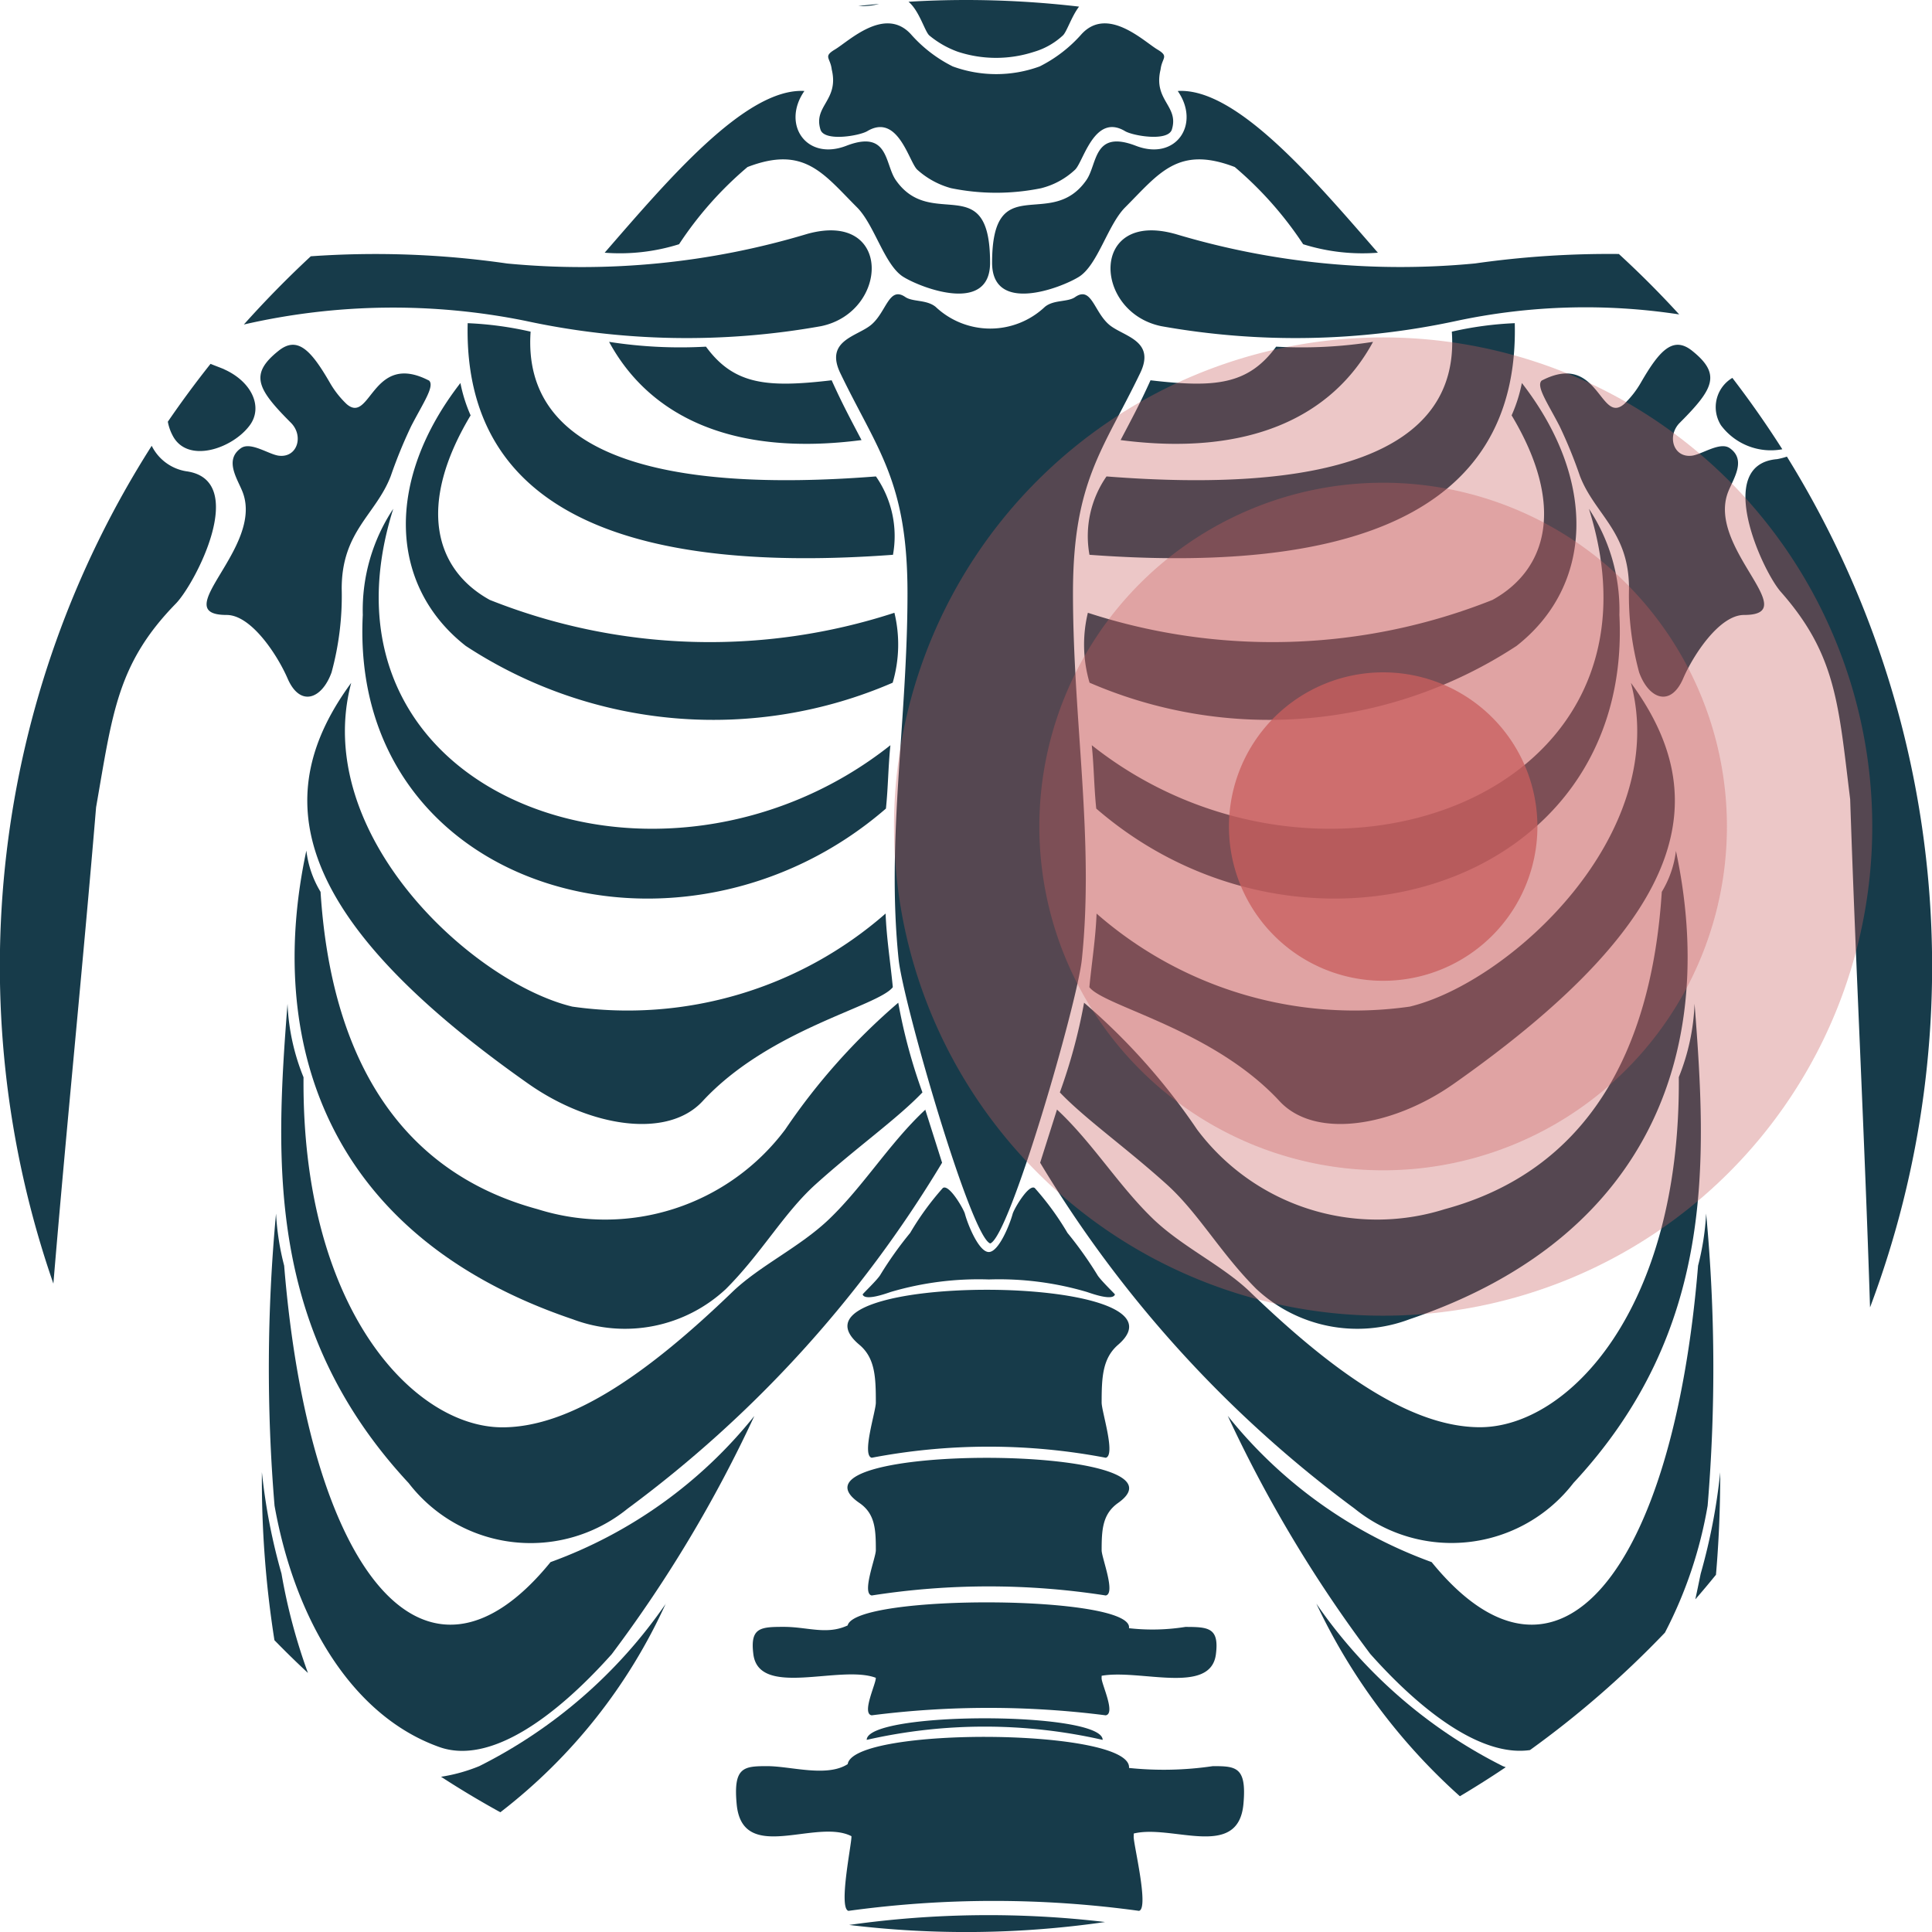
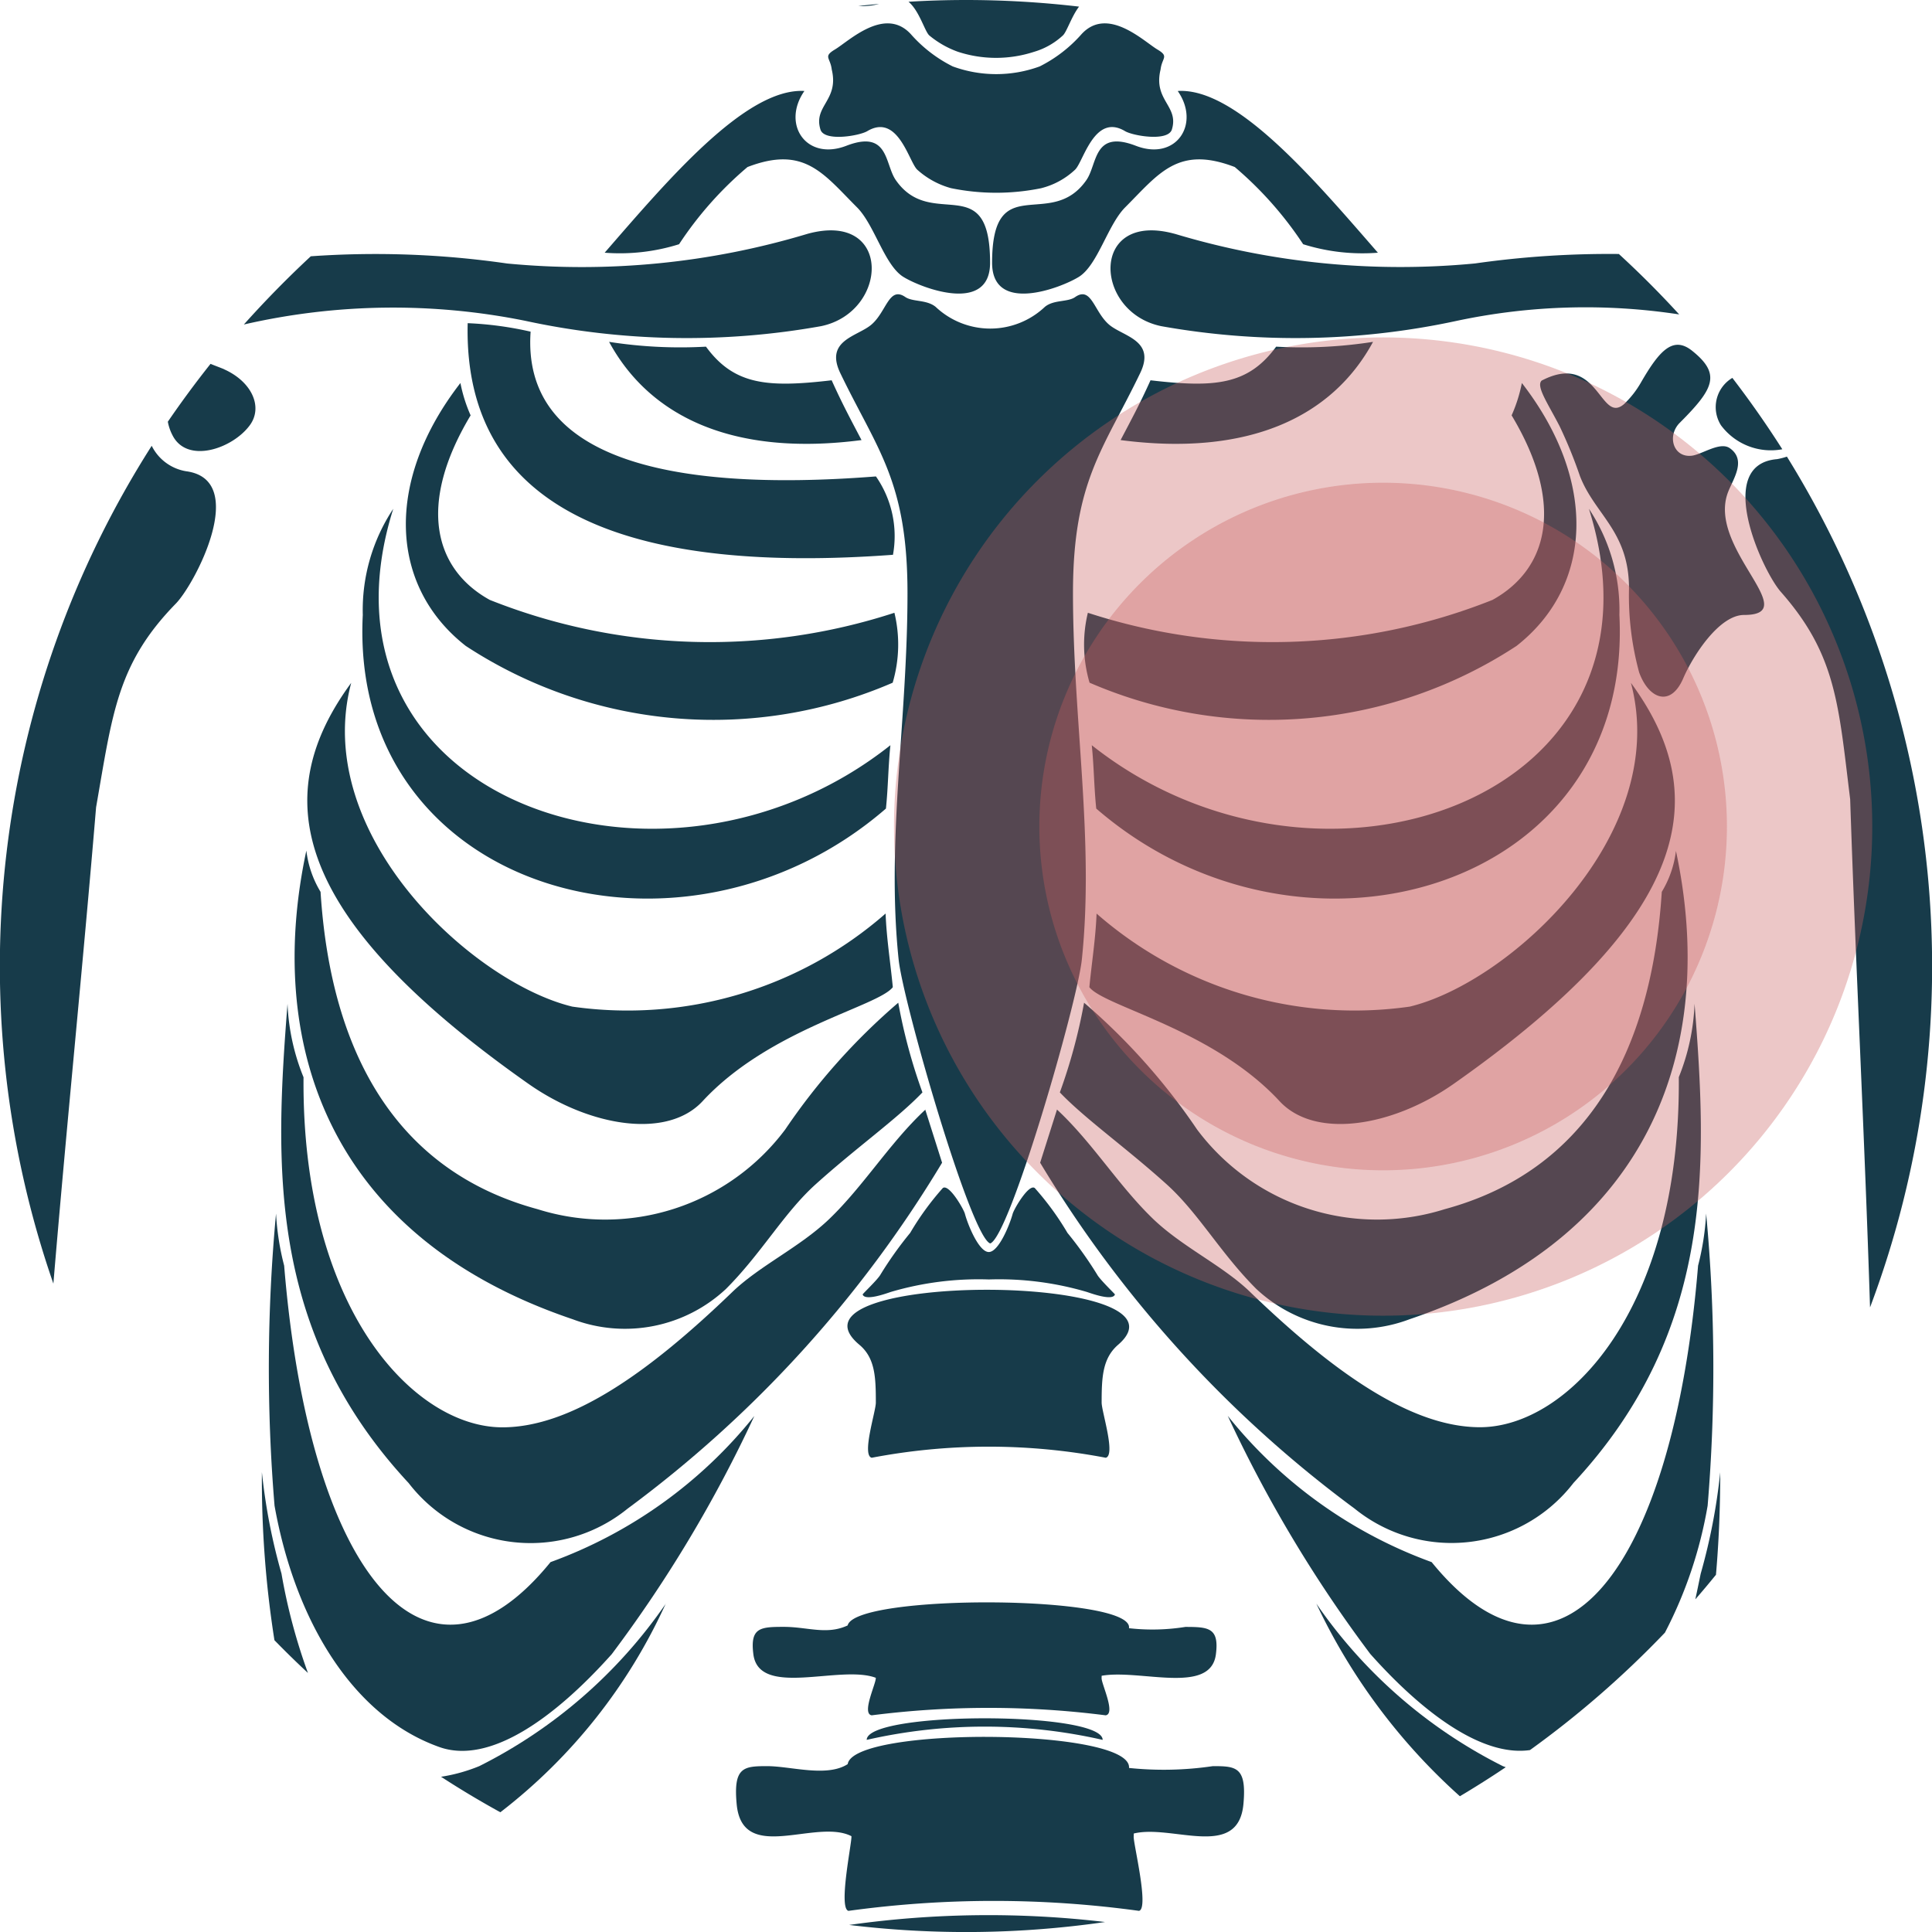
<svg xmlns="http://www.w3.org/2000/svg" width="36.192" height="36.193" viewBox="0 0 36.192 36.193">
  <defs>
    <clipPath id="clip-path">
      <rect id="Rectangle_335" data-name="Rectangle 335" width="36.192" height="36.193" fill="none" />
    </clipPath>
    <clipPath id="clip-path-3">
      <rect id="Rectangle_331" data-name="Rectangle 331" width="18.326" height="18.327" fill="none" />
    </clipPath>
    <clipPath id="clip-path-4">
-       <rect id="Rectangle_332" data-name="Rectangle 332" width="5.779" height="5.779" fill="none" />
-     </clipPath>
+       </clipPath>
    <clipPath id="clip-path-5">
      <rect id="Rectangle_333" data-name="Rectangle 333" width="12.88" height="12.88" fill="none" />
    </clipPath>
  </defs>
  <g id="rip_pain" data-name="rip pain" transform="translate(0)">
    <g id="Group_1636" data-name="Group 1636" transform="translate(0)" clip-path="url(#clip-path)">
      <g id="Group_1635" data-name="Group 1635">
        <g id="Group_1634" data-name="Group 1634" clip-path="url(#clip-path)">
          <path id="Path_414" data-name="Path 414" d="M156.716,32.33c-1.591-.436-1.527,1.465-.252,1.73a14.3,14.3,0,0,0,5.538-.1,11.6,11.6,0,0,1,4.165-.12q-.54-.591-1.13-1.132a17.772,17.772,0,0,0-2.693.177,14.658,14.658,0,0,1-5.629-.556" transform="translate(-134.711 -27.95)" fill="#173b4a" fill-rule="evenodd" />
          <path id="Path_415" data-name="Path 415" d="M123.51.969a1.356,1.356,0,0,0,.537-.308c.073-.074.159-.352.3-.537A18.252,18.252,0,0,0,122.229,0q-.543,0-1.077.033c.2.166.3.541.386.628a1.775,1.775,0,0,0,.537.308,2.294,2.294,0,0,0,1.434,0m-3.3-.857A1.213,1.213,0,0,0,120.6.074q-.2.017-.392.039" transform="translate(-104.133)" fill="#173b4a" fill-rule="evenodd" />
          <path id="Path_416" data-name="Path 416" d="M118.87,6.355a1.432,1.432,0,0,0,.634-.347c.157-.151.361-1.065.936-.721.146.087.8.2.876-.029.139-.446-.353-.545-.211-1.126.026-.224.166-.241-.06-.375-.256-.153-.932-.816-1.419-.289a2.594,2.594,0,0,1-.785.606,2.37,2.37,0,0,1-1.63,0,2.579,2.579,0,0,1-.786-.606c-.488-.527-1.163.136-1.42.289-.226.135-.086.151-.06.375.14.581-.35.68-.211,1.126.072.23.73.116.876.029.576-.343.779.571.936.721a1.558,1.558,0,0,0,.634.347,4.216,4.216,0,0,0,1.692,0" transform="translate(-99.364 -2.83)" fill="#173b4a" fill-rule="evenodd" />
          <path id="Path_417" data-name="Path 417" d="M246.764,79.878c-.1-3.173-.266-6.331-.372-9.515-.219-1.775-.258-2.705-1.3-3.886-.344-.39-1.261-2.387-.068-2.485a1.338,1.338,0,0,0,.183-.047,18.124,18.124,0,0,1,1.559,15.933" transform="translate(-211.733 -55.391)" fill="#173b4a" fill-rule="evenodd" />
          <path id="Path_418" data-name="Path 418" d="M215.717,48.939c-.122.1.107.424.331.859a8.808,8.808,0,0,1,.381.934c.279.724.92,1.034.919,2.109a5.463,5.463,0,0,0,.19,1.569c.181.5.59.657.825.113.186-.432.677-1.189,1.14-1.189,1.135,0-.7-1.253-.3-2.3.093-.243.353-.6.032-.825-.183-.128-.526.122-.713.142-.347.039-.466-.375-.222-.618.635-.636.78-.909.229-1.349-.358-.285-.614,0-.96.6a1.775,1.775,0,0,1-.314.4c-.452.389-.476-.99-1.536-.444" transform="translate(-186.832 -41.814)" fill="#173b4a" fill-rule="evenodd" />
          <path id="Path_419" data-name="Path 419" d="M240.53,52.921a.637.637,0,0,0-.213.888,1.167,1.167,0,0,0,1.149.449q-.439-.69-.936-1.337" transform="translate(-208.078 -45.842)" fill="#173b4a" fill-rule="evenodd" />
          <path id="Path_420" data-name="Path 420" d="M142.419,12.748c.429.619-.034,1.314-.786,1.024-.8-.308-.717.342-.927.643-.672.965-1.766-.22-1.766,1.549,0,.968,1.291.471,1.626.263.353-.221.539-.971.865-1.3.634-.634.99-1.166,2.055-.757a6.81,6.81,0,0,1,1.281,1.446,3.7,3.7,0,0,0,1.4.159c-1.185-1.361-2.644-3.089-3.742-3.03" transform="translate(-120.355 -11.041)" fill="#173b4a" fill-rule="evenodd" />
          <path id="Path_421" data-name="Path 421" d="M119.98,58.991c.368-.128,1.633-4.515,1.716-5.318.236-2.25-.166-4.479-.166-6.864,0-2.1.568-2.686,1.258-4.12.3-.619-.32-.687-.581-.909-.285-.243-.329-.728-.635-.518-.14.1-.4.046-.568.184a1.49,1.49,0,0,1-2.047,0c-.172-.139-.428-.089-.568-.184-.307-.21-.351.276-.636.518-.261.222-.879.29-.581.909.69,1.433,1.258,2.017,1.258,4.12,0,2.385-.4,4.614-.166,6.864.084.8,1.349,5.19,1.715,5.318" transform="translate(-101.43 -35.698)" fill="#173b4a" fill-rule="evenodd" />
          <path id="Path_422" data-name="Path 422" d="M157.495,48.586c-.2.444-.359.736-.561,1.121,2.395.312,3.964-.429,4.729-1.84a8.641,8.641,0,0,1-1.815.09c-.527.719-1.149.771-2.353.63" transform="translate(-135.942 -41.463)" fill="#173b4a" fill-rule="evenodd" />
-           <path id="Path_423" data-name="Path 423" d="M152.655,48.13a1.958,1.958,0,0,0-.319,1.468c4.69.346,8.057-.664,7.967-4.339a6.471,6.471,0,0,0-1.179.159c.164,2.325-2.469,3.025-6.469,2.712" transform="translate(-131.927 -39.205)" fill="#173b4a" fill-rule="evenodd" />
          <path id="Path_424" data-name="Path 424" d="M151.913,59.244a2.531,2.531,0,0,1-.031-1.308,11.147,11.147,0,0,0,7.58-.241c1.029-.569,1.369-1.772.358-3.457a2.8,2.8,0,0,0,.192-.606c1.42,1.831,1.335,3.8-.1,4.925a8.455,8.455,0,0,1-8,.688" transform="translate(-131.503 -46.457)" fill="#173b4a" fill-rule="evenodd" />
          <path id="Path_425" data-name="Path 425" d="M162.777,73.24c.263,5.162-5.962,6.951-9.8,3.627-.042-.4-.042-.784-.084-1.187,4.261,3.377,11.028,1.011,9.313-4.429a3.427,3.427,0,0,1,.571,1.989" transform="translate(-132.441 -61.72)" fill="#173b4a" fill-rule="evenodd" />
          <path id="Path_426" data-name="Path 426" d="M152.694,99.957c-.018.468-.09.91-.135,1.378.283.364,2.311.784,3.562,2.134.667.721,2.124.478,3.265-.325,4.54-3.192,4.834-5.444,3.318-7.51.753,2.84-2.272,5.614-4.144,6.065a7.337,7.337,0,0,1-5.866-1.743" transform="translate(-132.152 -82.842)" fill="#173b4a" fill-rule="evenodd" />
          <path id="Path_427" data-name="Path 427" d="M159.987,119.155c.748,3.49-.3,7.189-4.992,8.775a2.768,2.768,0,0,1-2.869-.569c-.671-.67-1.083-1.422-1.68-1.96-.768-.692-1.525-1.224-2-1.721A10.324,10.324,0,0,0,148.9,122a11.914,11.914,0,0,1,2.116,2.374,4.213,4.213,0,0,0,4.638,1.494c2.642-.716,3.875-2.915,4.068-5.945a1.927,1.927,0,0,0,.266-.772" transform="translate(-128.592 -103.216)" fill="#173b4a" fill-rule="evenodd" />
          <path id="Path_428" data-name="Path 428" d="M145.979,142.519l-.317,1a22.382,22.382,0,0,0,5.89,6.479,2.882,2.882,0,0,0,4.1-.479c2.665-2.865,2.5-6.019,2.269-8.979a4.072,4.072,0,0,1-.295,1.376c.036,4.357-2.079,6.558-3.725,6.558-1.291,0-2.744-1.029-4.3-2.528-.515-.5-1.273-.845-1.825-1.376-.644-.62-1.139-1.435-1.8-2.048" transform="translate(-126.177 -121.738)" fill="#173b4a" fill-rule="evenodd" />
          <path id="Path_429" data-name="Path 429" d="M171.966,173.747a8.685,8.685,0,0,0,3.816,2.735c2.365,2.907,4.522.163,4.991-5.554a4.926,4.926,0,0,0,.151-.975,31.124,31.124,0,0,1,.028,5.472,8.076,8.076,0,0,1-.8,2.378,18.246,18.246,0,0,1-2.528,2.2c-.9.129-2.011-.7-2.991-1.8a24.881,24.881,0,0,1-2.67-4.459" transform="translate(-148.963 -147.219)" fill="#173b4a" fill-rule="evenodd" />
          <path id="Path_430" data-name="Path 430" d="M184.347,208.645a9.3,9.3,0,0,0,3.492,3.043l.056.021c-.28.189-.567.37-.859.544a11.312,11.312,0,0,1-2.689-3.608m7.1-.085c.034-.154.066-.313.1-.476a11.122,11.122,0,0,0,.366-1.9c0,.7-.029,1.336-.08,1.92-.125.153-.252.306-.382.455" transform="translate(-159.688 -178.604)" fill="#173b4a" fill-rule="evenodd" />
          <path id="Path_431" data-name="Path 431" d="M44.71,32.33c1.59-.436,1.527,1.465.253,1.73a14.305,14.305,0,0,1-5.54-.1,12.5,12.5,0,0,0-5.273.069q.6-.67,1.254-1.278a17.241,17.241,0,0,1,3.677.135,14.661,14.661,0,0,0,5.629-.556" transform="translate(-29.582 -27.95)" fill="#173b4a" fill-rule="evenodd" />
          <path id="Path_432" data-name="Path 432" d="M88.417,12.748c-.429.619.035,1.314.787,1.024.8-.308.717.342.927.643.671.965,1.766-.22,1.766,1.549,0,.968-1.292.471-1.626.263-.353-.221-.538-.971-.865-1.3-.634-.634-.989-1.166-2.053-.757a6.742,6.742,0,0,0-1.282,1.446,3.7,3.7,0,0,1-1.394.159c1.183-1.361,2.642-3.089,3.74-3.03" transform="translate(-73.35 -11.041)" fill="#173b4a" fill-rule="evenodd" />
          <path id="Path_433" data-name="Path 433" d="M89.471,48.586c.2.444.358.736.56,1.121-2.393.312-3.963-.429-4.729-1.84a8.652,8.652,0,0,0,1.815.09c.527.719,1.149.771,2.353.63" transform="translate(-73.892 -41.463)" fill="#173b4a" fill-rule="evenodd" />
          <path id="Path_434" data-name="Path 434" d="M73.1,48.13a1.959,1.959,0,0,1,.319,1.468c-4.69.346-8.057-.664-7.967-4.339a6.485,6.485,0,0,1,1.179.159c-.164,2.325,2.469,3.025,6.469,2.712" transform="translate(-56.691 -39.205)" fill="#173b4a" fill-rule="evenodd" />
          <path id="Path_435" data-name="Path 435" d="M65.961,59.244a2.534,2.534,0,0,0,.032-1.308,11.147,11.147,0,0,1-7.58-.241c-1.031-.569-1.37-1.772-.359-3.457a2.835,2.835,0,0,1-.191-.606c-1.42,1.831-1.336,3.8.1,4.925a8.455,8.455,0,0,0,8,.688" transform="translate(-49.238 -46.457)" fill="#173b4a" fill-rule="evenodd" />
          <path id="Path_436" data-name="Path 436" d="M50.754,73.24c-.263,5.162,5.962,6.951,9.8,3.627.042-.4.042-.784.084-1.187-4.262,3.377-11.028,1.011-9.313-4.429a3.432,3.432,0,0,0-.571,1.989" transform="translate(-43.958 -61.72)" fill="#173b4a" fill-rule="evenodd" />
          <path id="Path_437" data-name="Path 437" d="M53.87,99.957c.018.468.09.91.135,1.378-.283.364-2.312.784-3.562,2.134-.666.721-2.123.478-3.265-.325-4.539-3.192-4.835-5.444-3.319-7.51-.752,2.84,2.273,5.614,4.143,6.065a7.336,7.336,0,0,0,5.867-1.743" transform="translate(-37.28 -82.842)" fill="#173b4a" fill-rule="evenodd" />
          <path id="Path_438" data-name="Path 438" d="M41.476,119.155c-.748,3.49.3,7.189,4.992,8.775a2.77,2.77,0,0,0,2.87-.569c.669-.67,1.083-1.422,1.68-1.96.768-.692,1.525-1.224,2-1.721A10.232,10.232,0,0,1,52.565,122a11.918,11.918,0,0,0-2.117,2.374,4.213,4.213,0,0,1-4.638,1.494c-2.641-.716-3.875-2.915-4.067-5.945a1.929,1.929,0,0,1-.266-.772" transform="translate(-35.738 -103.216)" fill="#173b4a" fill-rule="evenodd" />
          <path id="Path_439" data-name="Path 439" d="M51.475,142.519l.317,1A22.4,22.4,0,0,1,45.9,150a2.882,2.882,0,0,1-4.1-.479c-2.665-2.865-2.5-6.019-2.27-8.979a4.091,4.091,0,0,0,.3,1.376c-.036,4.357,2.078,6.558,3.725,6.558,1.291,0,2.744-1.029,4.3-2.528.516-.5,1.273-.845,1.825-1.376.645-.62,1.139-1.435,1.8-2.048" transform="translate(-34.144 -121.738)" fill="#173b4a" fill-rule="evenodd" />
          <path id="Path_440" data-name="Path 440" d="M46.583,173.747a8.685,8.685,0,0,1-3.816,2.735c-2.365,2.907-4.522.163-4.99-5.554a4.925,4.925,0,0,1-.152-.975,31.148,31.148,0,0,0-.028,5.472c.383,2.14,1.454,3.94,3.087,4.521.942.335,2.161-.544,3.23-1.74a24.8,24.8,0,0,0,2.67-4.459" transform="translate(-32.454 -147.219)" fill="#173b4a" fill-rule="evenodd" />
          <path id="Path_441" data-name="Path 441" d="M44.241,208.645a9.3,9.3,0,0,1-3.493,3.043,3.138,3.138,0,0,1-.718.2q.542.352,1.111.665a10.31,10.31,0,0,0,3.1-3.912m-6.705,1.3a10.777,10.777,0,0,1-.495-1.859,11.131,11.131,0,0,1-.367-1.9,19.338,19.338,0,0,0,.235,3.148q.306.314.626.612" transform="translate(-31.768 -178.604)" fill="#173b4a" fill-rule="evenodd" />
          <path id="Path_442" data-name="Path 442" d="M123.754,181.647c-.293.253-.309.61-.309,1.085,0,.165.268.986.077,1.032a11.671,11.671,0,0,0-4.384,0c-.192-.046.077-.868.077-1.032,0-.474-.012-.836-.309-1.085-1.647-1.38,6.427-1.366,4.848,0" transform="translate(-102.808 -156.456)" fill="#173b4a" fill-rule="evenodd" />
-           <path id="Path_443" data-name="Path 443" d="M123.754,205.008c-.293.207-.309.5-.309.888,0,.136.268.809.077.846a14.214,14.214,0,0,0-4.384,0c-.192-.038.077-.71.077-.846,0-.389-.012-.685-.309-.888-1.647-1.132,6.427-1.12,4.848,0" transform="translate(-102.808 -176.854)" fill="#173b4a" fill-rule="evenodd" />
          <path id="Path_444" data-name="Path 444" d="M111.961,225.786c.72-.127,2.04.364,2.14-.4.065-.5-.137-.515-.572-.515a3.908,3.908,0,0,1-1.056.024c.1-.625-5.125-.647-5.27-.052-.391.183-.753.027-1.194.027s-.637.011-.572.515c.107.821,1.627.188,2.293.439v.008c0,.112-.268.663-.077.695a17.3,17.3,0,0,1,4.384,0c.191-.031-.077-.583-.077-.695Z" transform="translate(-91.324 -194.394)" fill="#173b4a" fill-rule="evenodd" />
          <path id="Path_445" data-name="Path 445" d="M110.528,245.054c.721-.176,1.955.5,2.054-.55.064-.7-.138-.712-.573-.712a6.289,6.289,0,0,1-1.57.034c.06-.748-5.163-.779-5.27-.072-.391.252-1.067.038-1.508.038s-.637.016-.572.712c.106,1.132,1.484.259,2.15.6v.012c0,.154-.246,1.343-.055,1.387a19.957,19.957,0,0,1,5.442,0c.191-.044-.1-1.233-.1-1.387Z" transform="translate(-89.289 -210.707)" fill="#173b4a" fill-rule="evenodd" />
          <path id="Path_446" data-name="Path 446" d="M123.711,268.367a18.6,18.6,0,0,0-4.794.055,18.146,18.146,0,0,0,4.794-.055" transform="translate(-103.01 -232.362)" fill="#173b4a" fill-rule="evenodd" />
          <path id="Path_447" data-name="Path 447" d="M121.375,241.034a9.957,9.957,0,0,1,4.42,0c0-.539-4.416-.539-4.42,0" transform="translate(-105.139 -208.441)" fill="#173b4a" fill-rule="evenodd" />
          <path id="Path_448" data-name="Path 448" d="M123.181,168.019a5.815,5.815,0,0,1,1.836.234c.082.027.484.175.526.047,0-.01-.287-.283-.334-.374a7.109,7.109,0,0,0-.555-.779,5.323,5.323,0,0,0-.612-.84c-.111-.087-.391.393-.415.483-.054.2-.261.715-.447.715s-.393-.512-.447-.715c-.023-.089-.3-.57-.415-.483a5.317,5.317,0,0,0-.611.84,6.9,6.9,0,0,0-.555.779c-.048.091-.338.364-.335.374.043.128.444-.019.527-.047a5.816,5.816,0,0,1,1.836-.234" transform="translate(-104.657 -144.051)" fill="#173b4a" fill-rule="evenodd" />
          <path id="Path_449" data-name="Path 449" d="M1,78.133c.248-2.975.551-5.936.8-8.923.308-1.762.394-2.689,1.494-3.816.363-.372,1.379-2.321.193-2.479a.878.878,0,0,1-.645-.477A18.13,18.13,0,0,0,1,78.133" transform="translate(0 -54.087)" fill="#173b4a" fill-rule="evenodd" />
-           <path id="Path_450" data-name="Path 450" d="M33.1,48.939c.121.1-.107.424-.331.859a8.964,8.964,0,0,0-.382.934c-.278.724-.919,1.034-.919,2.109a5.441,5.441,0,0,1-.19,1.569c-.18.5-.589.657-.824.113-.187-.432-.678-1.189-1.141-1.189-1.135,0,.7-1.253.3-2.3-.093-.243-.353-.6-.032-.825.183-.128.526.122.713.142.346.039.466-.375.222-.618-.635-.636-.781-.909-.229-1.349.357-.285.613,0,.96.6a1.763,1.763,0,0,0,.314.4c.451.389.475-.99,1.536-.444" transform="translate(-25.067 -41.814)" fill="#173b4a" fill-rule="evenodd" />
          <path id="Path_451" data-name="Path 451" d="M24.565,51.064c.521.233.733.707.481,1.049-.324.439-1.172.729-1.447.188a.9.9,0,0,1-.088-.255q.381-.557.8-1.084c.086.036.187.072.252.1" transform="translate(-20.367 -44.146)" fill="#173b4a" fill-rule="evenodd" />
          <g id="Group_1627" data-name="Group 1627" transform="translate(16.747 6.32)" opacity="0.35">
            <g id="Group_1626" data-name="Group 1626">
              <g id="Group_1625" data-name="Group 1625" clip-path="url(#clip-path-3)">
                <path id="Path_452" data-name="Path 452" d="M143.527,56.41a9.163,9.163,0,1,0-9.163,9.163,9.164,9.164,0,0,0,9.163-9.163" transform="translate(-125.201 -47.246)" fill="#c85e5e" />
              </g>
            </g>
          </g>
          <g id="Group_1630" data-name="Group 1630" transform="translate(23.021 12.594)" opacity="0.77">
            <g id="Group_1629" data-name="Group 1629">
              <g id="Group_1628" data-name="Group 1628" clip-path="url(#clip-path-4)">
                <path id="Path_453" data-name="Path 453" d="M177.876,97.038a2.889,2.889,0,1,0-2.889,2.889,2.889,2.889,0,0,0,2.889-2.889" transform="translate(-172.097 -94.148)" fill="#c85e5e" />
              </g>
            </g>
          </g>
          <g id="Group_1633" data-name="Group 1633" transform="translate(19.47 9.043)" opacity="0.35">
            <g id="Group_1632" data-name="Group 1632">
              <g id="Group_1631" data-name="Group 1631" clip-path="url(#clip-path-5)">
                <path id="Path_454" data-name="Path 454" d="M158.433,74.044a6.44,6.44,0,1,0-6.44,6.44,6.44,6.44,0,0,0,6.44-6.44" transform="translate(-145.553 -67.604)" fill="#c85e5e" />
              </g>
            </g>
          </g>
        </g>
      </g>
    </g>
  </g>
</svg>